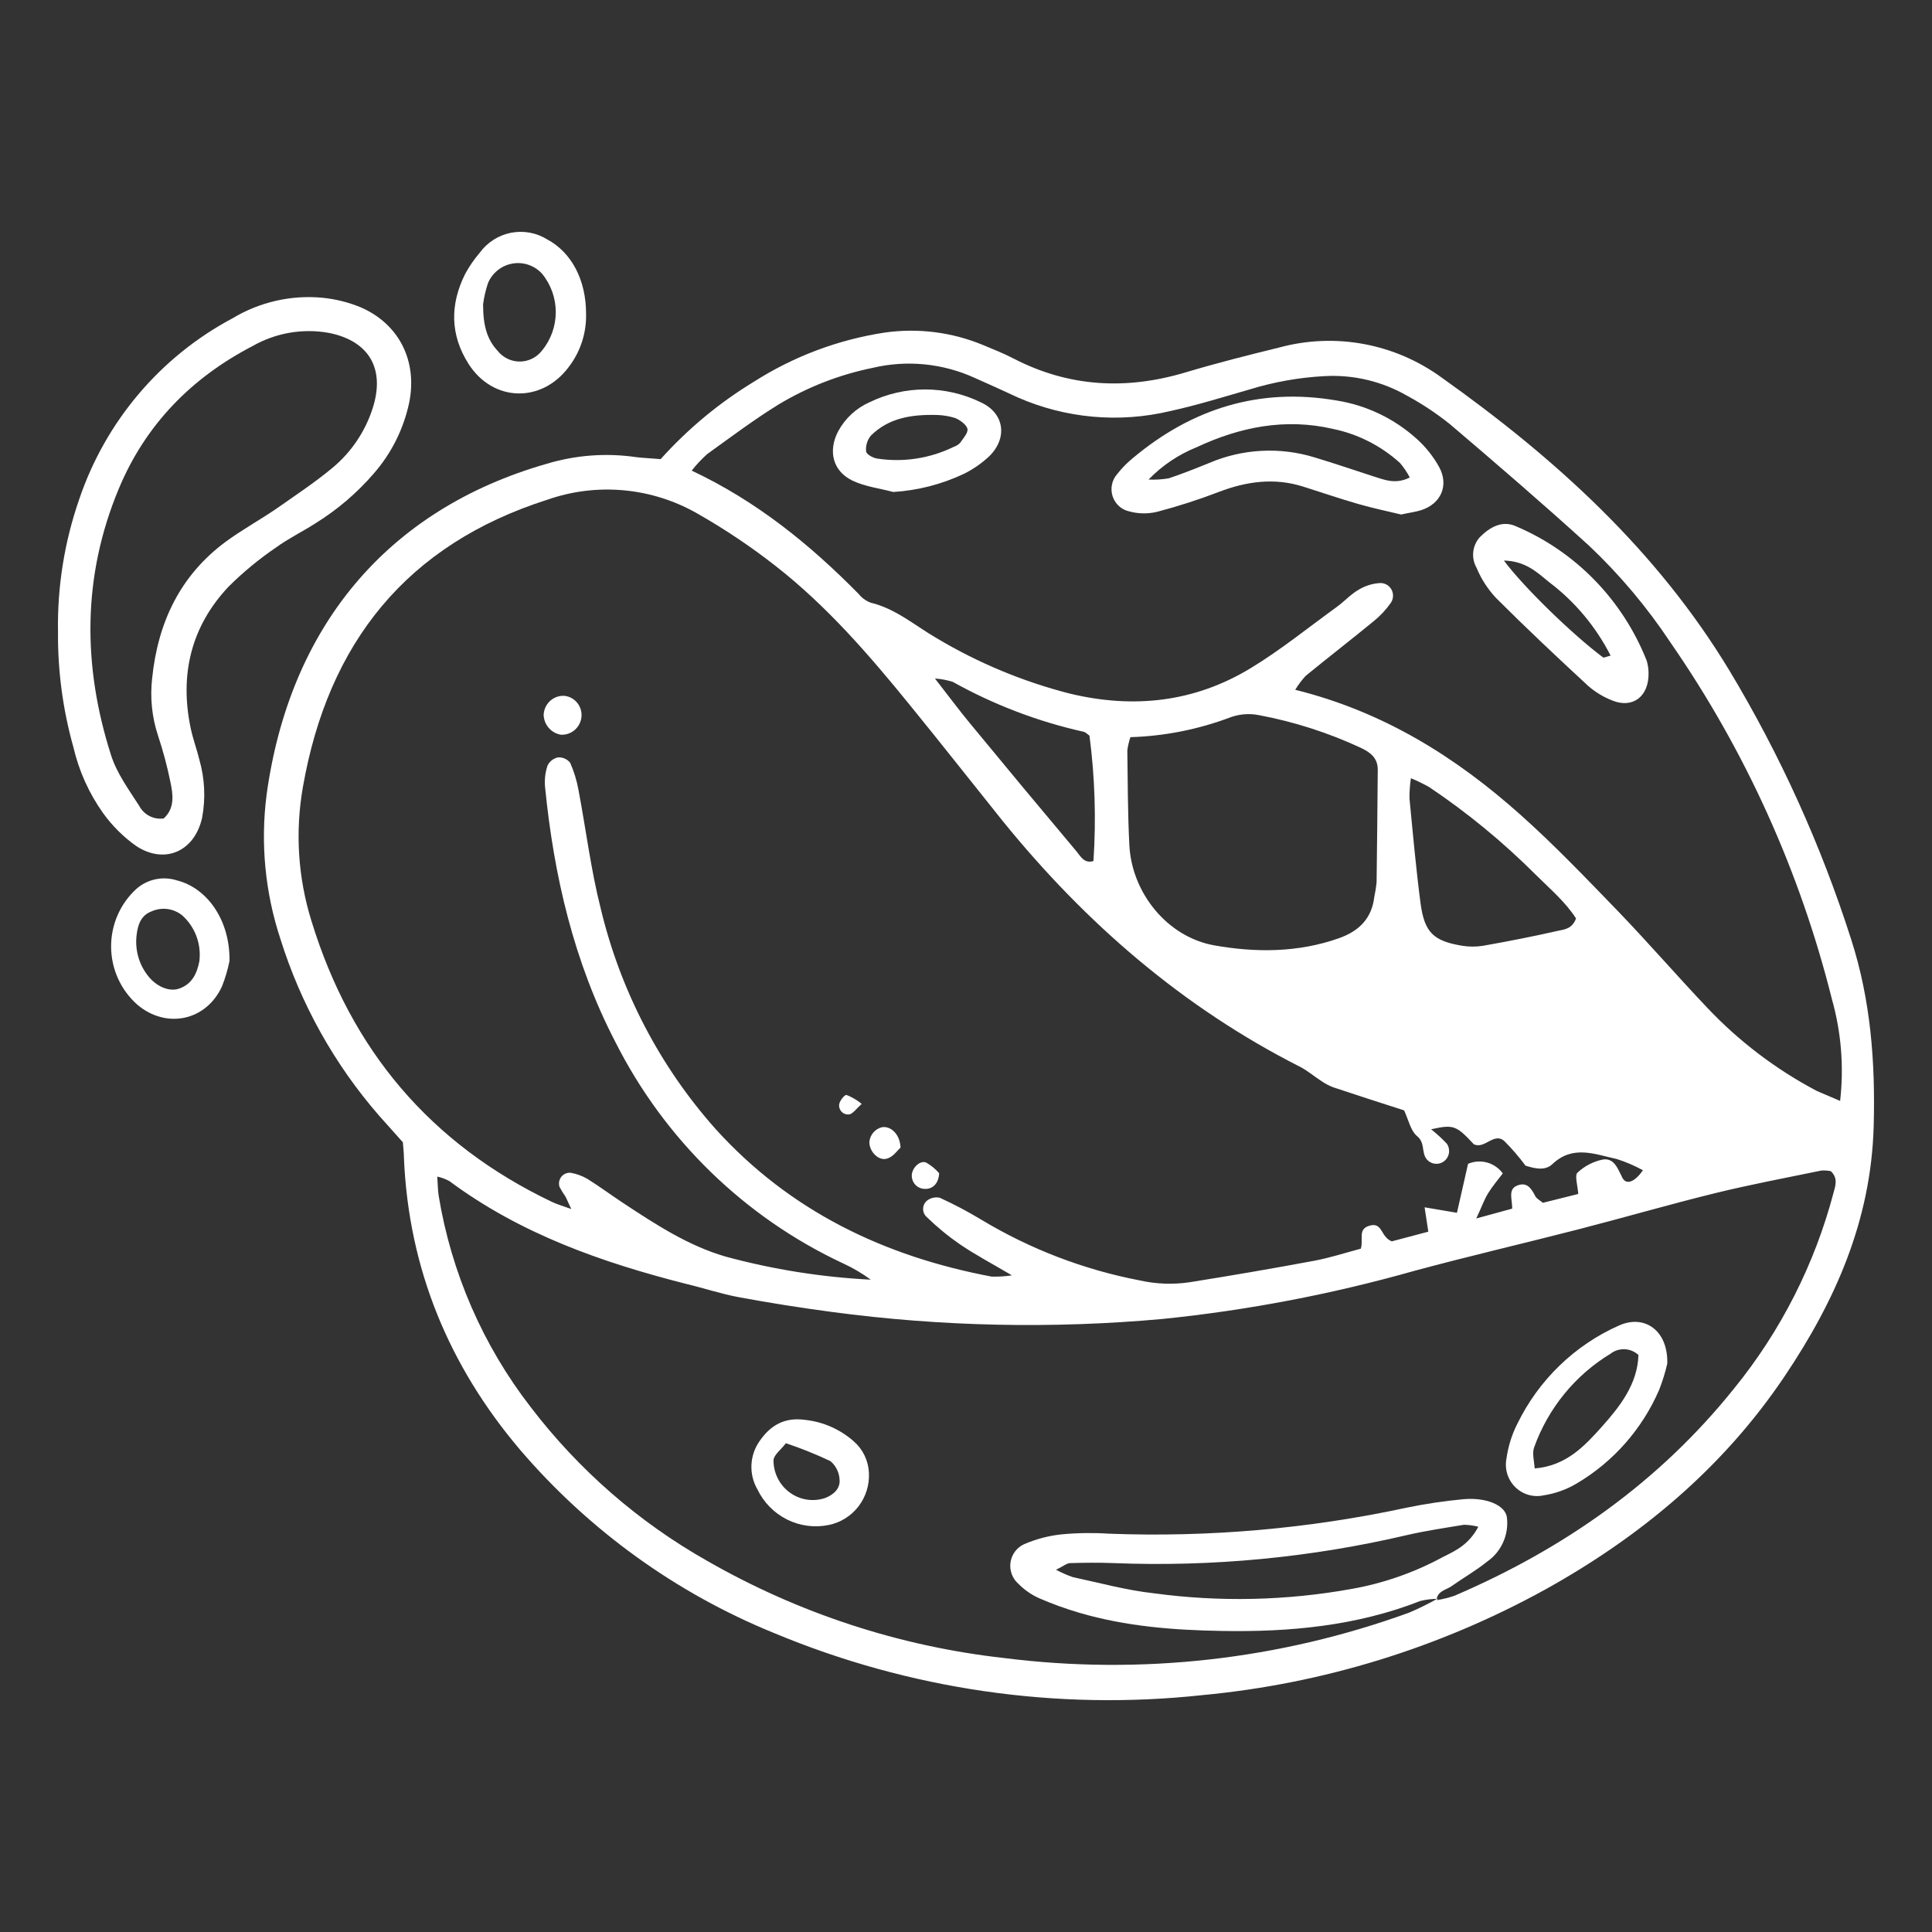
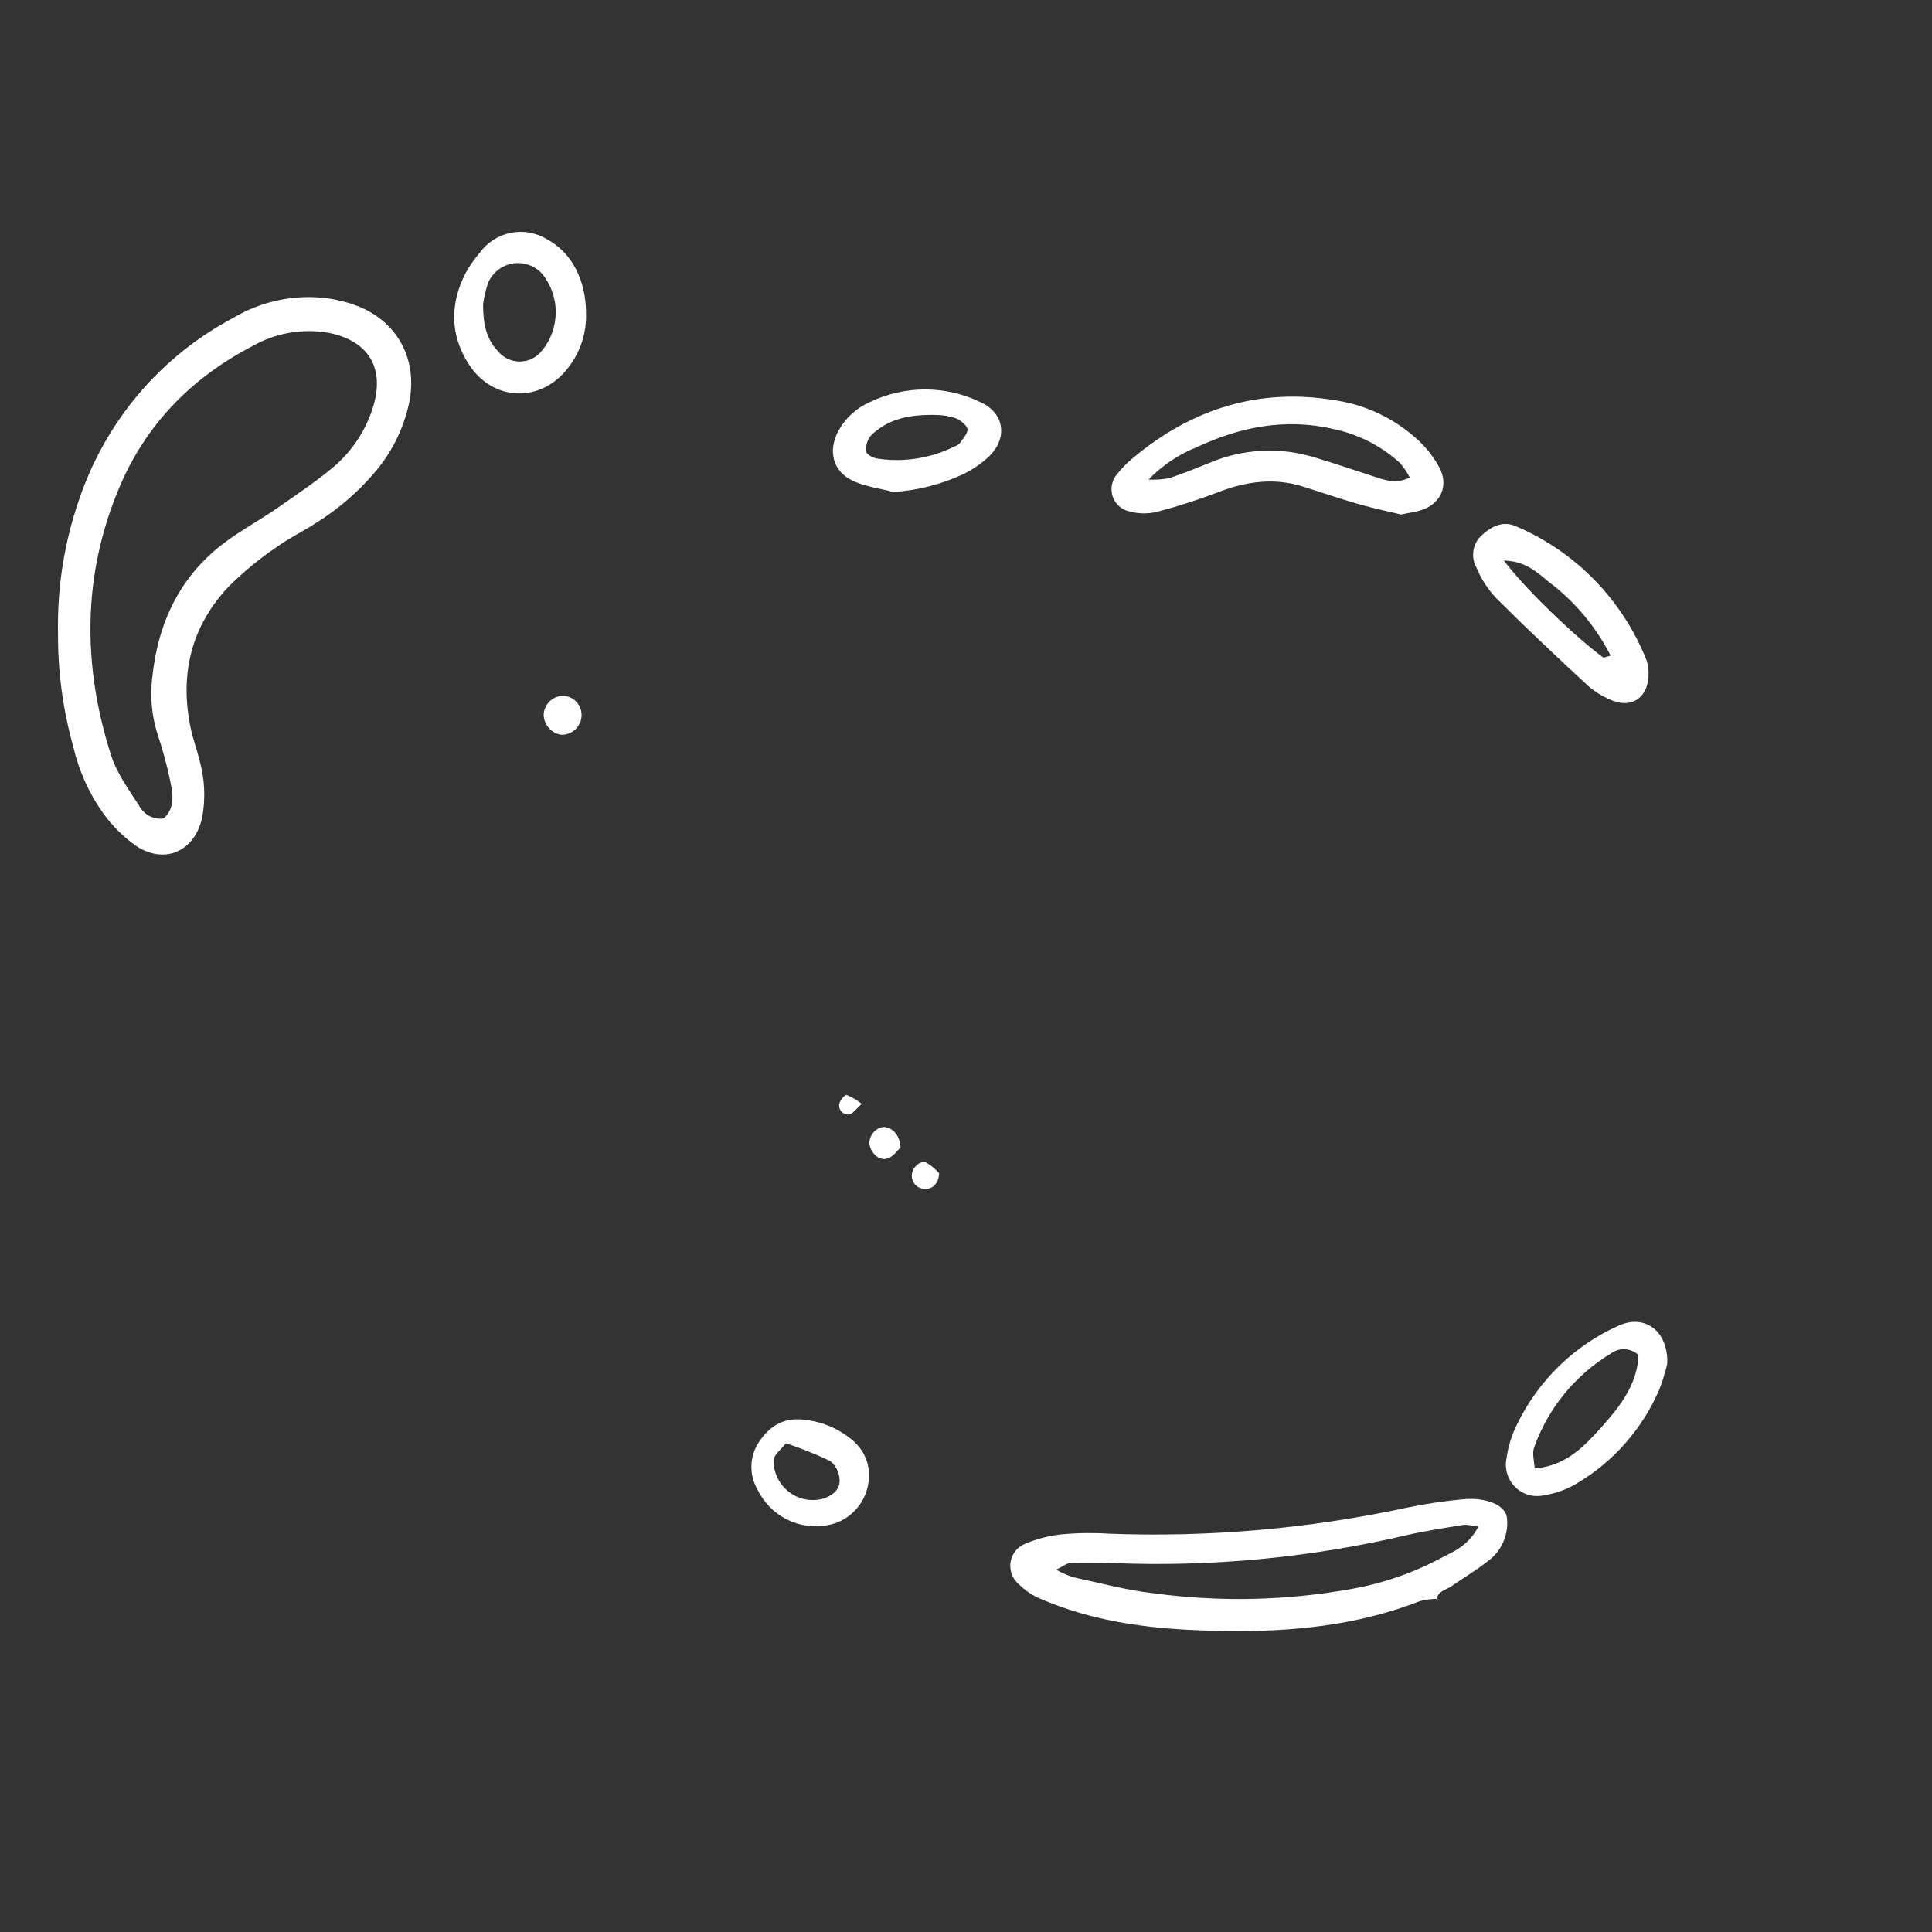
<svg xmlns="http://www.w3.org/2000/svg" width="140" height="140" viewBox="0 0 140 140" fill="none">
  <rect x="0" y="0" width="140" height="140" fill="#333333" stroke="none" />
  <mask id="mask0_3742_2581" style="mask-type:alpha" maskUnits="userSpaceOnUse" x="0" y="0" width="140" height="140">
    <rect width="140" height="140" fill="#D9D9D9" />
  </mask>
  <g mask="url(#mask0_3742_2581)">
-     <path d="M47.873 33.27C49.839 31.08 52.112 29.193 54.62 27.668C57.501 25.83 60.728 24.615 64.097 24.101C66.529 23.753 69.01 24.07 71.28 25.02C72.01 25.322 72.739 25.614 73.441 25.978C77.459 28.056 81.605 28.271 85.898 26.988C88.153 26.313 90.442 25.734 92.73 25.174C94.724 24.637 96.811 24.554 98.84 24.932C100.868 25.309 102.789 26.138 104.463 27.357C112.664 33.184 120.047 39.854 125.339 48.621C129.01 54.731 131.964 61.254 134.138 68.056C135.56 72.47 135.901 76.966 135.774 81.615C135.584 88.448 132.987 94.28 129.311 99.743C124.856 106.37 118.886 111.34 111.987 115.175C104.299 119.413 95.836 122.02 87.115 122.836C76.56 123.978 65.89 122.428 56.079 118.331C48.998 115.448 42.698 110.903 37.699 105.072C32.544 99.001 29.611 91.963 29.27 83.899C29.27 83.545 29.223 83.195 29.194 82.774C28.64 82.147 28.052 81.501 27.483 80.859C24.235 77.131 21.794 72.759 20.314 68.022C19.207 64.662 18.867 61.092 19.32 57.579C20.973 45.547 27.943 36.947 39.628 33.605C41.727 32.973 43.937 32.81 46.105 33.127C46.622 33.189 47.143 33.208 47.873 33.27ZM104.117 115.951C104.546 115.882 104.97 115.778 105.381 115.64C113.304 112.245 120.198 107.423 125.648 100.629C129.04 96.46 131.507 91.602 132.878 86.384C133.011 85.906 133.191 85.365 132.669 84.867C132.442 84.82 132.209 84.805 131.978 84.823C129.419 85.35 126.846 85.834 124.306 86.456C120.99 87.27 117.735 88.218 114.442 89.066C110.471 90.09 106.477 91.014 102.52 92.082C96.551 93.774 90.449 94.942 84.282 95.573C76.277 96.302 68.217 96.132 60.249 95.065C58.008 94.764 55.771 94.414 53.549 94.002C52.265 93.763 51.019 93.346 49.758 93.045C43.632 91.489 37.723 89.42 32.563 85.585C32.287 85.436 31.992 85.327 31.686 85.259C31.724 85.8 31.724 86.217 31.786 86.638C32.704 92.229 34.996 97.497 38.453 101.96C41.929 106.51 46.281 110.302 51.246 113.107C57.866 116.905 65.183 119.3 72.749 120.146C82.661 121.401 92.727 120.272 102.127 116.851C102.83 116.551 103.516 116.212 104.183 115.836L104.117 115.951ZM41.395 87.61C41.163 87.131 41.078 86.892 40.959 86.681C40.807 86.468 40.669 86.244 40.547 86.011C40.506 85.886 40.496 85.753 40.519 85.624C40.542 85.495 40.597 85.373 40.678 85.271C40.76 85.169 40.866 85.089 40.986 85.039C41.107 84.99 41.238 84.971 41.367 84.986C41.792 85.063 42.201 85.214 42.575 85.432C43.461 85.987 44.305 86.614 45.186 87.194C47.527 88.735 49.877 90.277 52.597 91.062C56.029 91.992 59.548 92.55 63.097 92.729C62.464 92.264 61.786 91.866 61.074 91.541C53.957 88.21 48.152 82.562 44.589 75.501C41.585 69.707 40.135 63.473 39.495 57.01C39.449 56.488 39.512 55.963 39.68 55.468C39.754 55.318 39.861 55.188 39.992 55.087C40.123 54.985 40.276 54.916 40.438 54.884C40.604 54.873 40.771 54.902 40.923 54.97C41.076 55.037 41.21 55.141 41.315 55.271C41.595 55.905 41.799 56.571 41.921 57.254C42.466 60.127 42.812 62.999 43.528 65.824C44.947 71.772 47.809 77.268 51.858 81.817C57.264 87.782 64.092 91.043 71.858 92.508C72.349 92.522 72.841 92.491 73.327 92.417C71.782 91.508 70.64 90.904 69.579 90.181C68.718 89.589 67.908 88.924 67.158 88.194C67.074 88.121 67.007 88.031 66.962 87.929C66.916 87.827 66.892 87.717 66.892 87.605C66.892 87.494 66.916 87.383 66.962 87.282C67.007 87.18 67.074 87.09 67.158 87.016C67.289 86.909 67.442 86.834 67.606 86.796C67.77 86.757 67.941 86.758 68.105 86.796C69.137 87.268 70.142 87.799 71.114 88.386C74.645 90.511 78.516 91.997 82.552 92.776C83.742 93.047 84.97 93.095 86.177 92.92C89.191 92.441 92.204 91.924 95.209 91.364C96.393 91.144 97.544 90.766 98.611 90.483C98.824 89.774 98.355 89.047 99.279 88.807C100.203 88.568 100.037 89.64 100.857 89.952L103.501 89.252C103.406 88.625 103.33 88.137 103.231 87.486L105.576 87.883L106.381 84.335C106.817 84.148 107.302 84.115 107.759 84.241C108.216 84.367 108.617 84.645 108.898 85.029C108.523 85.508 108.134 85.987 107.836 86.466C107.538 86.945 107.363 87.486 106.974 88.295L109.58 87.582C109.58 86.82 109.219 86.088 110.096 85.858C110.722 85.695 110.997 86.193 111.257 86.681C111.361 86.882 111.622 86.997 111.802 87.16L114.365 86.519C114.328 85.92 114.091 85.168 114.309 84.977C114.828 84.488 115.473 84.156 116.171 84.019C116.985 83.914 117.233 84.699 117.564 85.345C117.848 85.896 118.469 85.652 119.052 84.799C118.447 84.468 117.812 84.195 117.156 83.986C115.583 83.65 113.981 82.942 112.49 84.359C111.949 84.871 111.176 84.665 110.546 84.469C110.076 83.835 109.56 83.236 109.002 82.678C108.249 82.027 107.581 83.306 106.794 82.913C105.519 81.539 105.32 81.477 103.704 81.831C104.109 82.153 104.491 82.503 104.846 82.879C104.982 83.079 105.035 83.323 104.995 83.561C104.954 83.799 104.824 84.013 104.631 84.155C104.438 84.298 104.198 84.359 103.961 84.325C103.725 84.292 103.51 84.167 103.363 83.976C102.998 83.497 103.278 82.817 102.695 82.334C102.221 81.946 102.079 81.18 101.747 80.462C100.075 79.921 98.341 79.37 96.611 78.79C96.294 78.668 95.994 78.507 95.716 78.312C95.204 77.981 94.735 77.574 94.199 77.301C85.703 72.992 78.662 66.892 72.668 59.504C70.399 56.674 68.172 53.84 65.897 51.048C62.959 47.433 59.903 43.904 56.221 41.027C54.43 39.623 52.539 38.355 50.564 37.23C48.924 36.286 47.103 35.707 45.224 35.532C43.344 35.356 41.45 35.587 39.666 36.21C29.488 39.456 23.773 46.567 21.945 57.057C21.38 60.288 21.594 63.609 22.57 66.739C25.437 76.095 31.213 82.913 40.017 87.103C40.381 87.275 40.77 87.385 41.395 87.61ZM133.342 79.777C133.626 77.302 133.423 74.794 132.746 72.398C130.433 63.148 126.476 54.4 121.065 46.581C119.364 44.012 117.377 41.648 115.143 39.538C111.825 36.521 108.452 33.615 105.05 30.723C104.092 29.958 103.069 29.278 101.994 28.693C100.165 27.635 98.071 27.136 95.967 27.256C94.138 27.354 92.327 27.675 90.574 28.214C88.646 28.769 86.727 29.368 84.77 29.794C81.086 30.667 77.221 30.318 73.749 28.798C72.711 28.319 71.678 27.84 70.645 27.39C68.321 26.326 65.714 26.069 63.23 26.658C60.83 27.147 58.53 28.042 56.425 29.306C54.644 30.407 52.957 31.671 51.256 32.897C50.843 33.264 50.464 33.667 50.123 34.103C54.862 36.335 58.705 39.471 62.234 43.052C62.454 43.325 62.74 43.536 63.064 43.665C64.907 44.096 66.314 45.346 67.892 46.255C70.9 48.05 74.147 49.4 77.534 50.263C82.159 51.374 86.58 50.886 90.655 48.401C92.816 47.089 94.796 45.48 96.853 43.991C97.417 43.584 97.909 43.033 98.502 42.703C98.949 42.444 99.447 42.29 99.961 42.253C100.133 42.237 100.305 42.272 100.458 42.352C100.611 42.433 100.738 42.556 100.824 42.707C100.91 42.858 100.952 43.03 100.944 43.204C100.937 43.378 100.88 43.547 100.781 43.689C100.43 44.19 100.01 44.638 99.535 45.02C97.909 46.356 96.246 47.639 94.621 48.97C94.331 49.28 94.076 49.62 93.858 49.985C100.245 51.57 105.481 54.845 110.172 59.035C112.655 61.247 114.958 63.665 117.28 66.064C119.469 68.338 121.545 70.742 123.71 73.021C126.003 75.448 128.675 77.48 131.617 79.035C132.073 79.245 132.552 79.427 133.342 79.777ZM81.913 53.418C81.809 53.73 81.734 54.05 81.69 54.376C81.723 56.665 81.719 58.953 81.837 61.237C82.012 64.709 84.59 67.902 87.997 68.506C91.001 69.037 94.057 69.037 97.033 67.984C98.497 67.462 99.402 66.547 99.587 64.991C99.66 64.647 99.716 64.298 99.753 63.947C99.79 61.223 99.814 58.498 99.838 55.774C99.838 54.946 99.336 54.544 98.658 54.213C96.285 53.104 93.785 52.3 91.214 51.819C90.535 51.687 89.834 51.74 89.181 51.972C86.853 52.854 84.398 53.342 81.913 53.418ZM102.24 56.392C102.167 56.877 102.132 57.367 102.136 57.857C102.382 60.404 102.61 62.952 102.942 65.484C103.226 67.577 103.889 68.19 105.936 68.53C106.452 68.616 106.979 68.616 107.495 68.53C109.301 68.209 111.101 67.859 112.887 67.452C113.362 67.352 113.929 67.313 114.204 66.552C113.446 65.365 112.309 64.402 111.267 63.368C108.908 61.01 106.327 58.888 103.562 57.033C103.134 56.794 102.693 56.579 102.24 56.392ZM78.947 53.308C78.804 53.212 78.677 53.059 78.52 53.026C75.206 52.286 72.015 51.068 69.043 49.411C68.623 49.279 68.189 49.197 67.75 49.167C68.769 50.474 69.489 51.45 70.266 52.389C72.825 55.498 75.401 58.594 77.994 61.678C78.297 62.042 78.572 62.607 79.236 62.391C79.437 59.361 79.341 56.319 78.947 53.308Z" fill="white" />
    <path d="M4.203 45.786C4.148 42.528 4.665 39.286 5.729 36.21C7.636 30.55 11.618 25.845 16.855 23.062C18.818 21.88 21.104 21.36 23.379 21.578C24.33 21.673 25.262 21.907 26.146 22.272C28.942 23.493 30.264 26.179 29.648 29.196C29.24 31.1 28.354 32.866 27.075 34.324C25.869 35.719 24.461 36.923 22.901 37.895C21.953 38.508 20.91 39.011 19.996 39.677C18.769 40.512 17.621 41.459 16.566 42.507C13.855 45.379 13.002 48.875 13.817 52.763C13.978 53.533 14.258 54.28 14.447 55.051C14.836 56.41 14.906 57.841 14.651 59.231C14.12 61.678 11.965 62.664 9.889 61.319C8.957 60.663 8.14 59.853 7.473 58.925C6.449 57.488 5.717 55.861 5.317 54.137C4.554 51.421 4.179 48.609 4.203 45.786ZM11.865 59.308C12.685 58.551 12.543 57.57 12.339 56.622C12.11 55.502 11.814 54.397 11.453 53.313C11.01 51.973 10.864 50.551 11.026 49.148C11.439 45.111 13.05 41.702 16.352 39.26C17.546 38.379 18.859 37.666 20.077 36.828C21.441 35.87 22.825 34.956 24.095 33.898C25.452 32.772 26.462 31.276 27.004 29.588C27.928 26.715 26.739 24.709 23.848 24.125C21.942 23.779 19.976 24.118 18.29 25.083C13.869 27.381 10.543 30.776 8.61 35.41C5.966 41.74 5.971 48.243 8.051 54.735C8.468 56.042 9.33 57.215 10.084 58.389C10.251 58.708 10.512 58.968 10.831 59.132C11.15 59.297 11.511 59.358 11.865 59.308Z" fill="white" />
    <path d="M42.469 22.774C42.495 24.16 42.048 25.512 41.204 26.605C39.233 29.233 35.712 29.133 33.95 26.365C32.614 24.263 32.599 22.056 33.713 19.839C34.011 19.292 34.365 18.779 34.769 18.307C35.318 17.559 36.123 17.045 37.028 16.868C37.932 16.691 38.87 16.862 39.655 17.349C41.417 18.293 42.479 20.289 42.469 22.774ZM35.006 22.056C35.006 23.641 35.314 24.627 36.072 25.436C36.266 25.677 36.511 25.871 36.789 26.003C37.067 26.135 37.371 26.202 37.678 26.199C37.986 26.197 38.288 26.124 38.564 25.987C38.84 25.85 39.081 25.652 39.271 25.408C39.919 24.625 40.273 23.637 40.273 22.616C40.273 21.596 39.919 20.608 39.271 19.825C39.003 19.534 38.668 19.316 38.295 19.189C37.923 19.062 37.526 19.031 37.138 19.098C36.751 19.165 36.386 19.328 36.077 19.573C35.768 19.817 35.523 20.136 35.367 20.5C35.196 21.005 35.075 21.527 35.006 22.056Z" fill="white" />
-     <path d="M16.63 69.641C16.503 70.272 16.319 70.891 16.081 71.489C14.929 73.979 12.053 74.577 9.959 72.81C9.366 72.289 8.889 71.646 8.56 70.925C8.231 70.203 8.058 69.419 8.051 68.625C8.044 67.831 8.205 67.044 8.521 66.317C8.838 65.59 9.304 64.939 9.888 64.407C10.285 64.059 10.765 63.821 11.28 63.714C11.796 63.608 12.329 63.637 12.83 63.799C15.024 64.355 16.678 66.691 16.63 69.641ZM14.474 69.162C14.472 68.626 14.357 68.097 14.139 67.61C13.92 67.122 13.601 66.687 13.204 66.332C12.897 66.083 12.527 65.924 12.136 65.872C11.745 65.82 11.348 65.879 10.987 66.04C10.224 66.323 9.992 66.998 9.907 67.701C9.834 68.227 9.867 68.762 10.004 69.275C10.14 69.787 10.378 70.267 10.703 70.684C11.309 71.489 12.266 71.886 12.968 71.642C13.915 71.321 14.275 70.546 14.451 69.636C14.467 69.472 14.475 69.307 14.474 69.143V69.162Z" fill="white" />
    <path d="M40.916 50.425C41.256 50.465 41.57 50.631 41.796 50.891C42.023 51.15 42.146 51.486 42.143 51.832C42.139 52.025 42.097 52.216 42.019 52.392C41.941 52.569 41.828 52.728 41.688 52.859C41.548 52.99 41.383 53.092 41.203 53.157C41.023 53.223 40.832 53.251 40.641 53.24C40.301 53.183 39.991 53.008 39.764 52.746C39.537 52.485 39.406 52.151 39.395 51.803C39.402 51.611 39.447 51.422 39.528 51.247C39.609 51.073 39.724 50.917 39.866 50.788C40.008 50.66 40.174 50.561 40.354 50.498C40.534 50.436 40.725 50.411 40.916 50.425Z" fill="white" />
    <path d="M65.256 83.157C65.029 83.363 64.735 83.813 64.309 83.947C63.688 84.168 63.001 83.469 62.996 82.769C63.015 82.514 63.113 82.272 63.276 82.077C63.44 81.882 63.66 81.744 63.906 81.683C64.56 81.577 65.218 82.195 65.256 83.157Z" fill="white" />
    <path d="M68.053 85.015C68.025 85.786 67.551 86.189 66.997 86.15C66.868 86.147 66.742 86.118 66.625 86.064C66.509 86.011 66.404 85.934 66.317 85.838C66.231 85.742 66.165 85.629 66.123 85.507C66.081 85.385 66.064 85.255 66.073 85.126C66.115 84.608 66.665 84.067 67.106 84.24C67.463 84.441 67.784 84.704 68.053 85.015Z" fill="white" />
    <path d="M62.441 79.991C62.052 80.35 61.858 80.633 61.592 80.743C61.491 80.766 61.385 80.764 61.284 80.737C61.184 80.711 61.091 80.659 61.014 80.588C60.937 80.517 60.879 80.428 60.843 80.329C60.808 80.23 60.797 80.124 60.811 80.02C60.853 79.757 61.199 79.321 61.341 79.345C61.74 79.499 62.111 79.718 62.441 79.991Z" fill="white" />
    <path d="M104.187 115.858C103.762 115.857 103.339 115.909 102.927 116.011C98.292 117.826 93.45 118.272 88.555 118.185C85.073 118.128 81.59 117.86 78.216 116.869C77.217 116.577 76.238 116.222 75.283 115.806C74.728 115.554 74.224 115.202 73.795 114.767C73.578 114.577 73.412 114.335 73.313 114.063C73.213 113.791 73.183 113.498 73.226 113.211C73.268 112.925 73.382 112.654 73.556 112.423C73.73 112.193 73.959 112.011 74.222 111.894C75.1 111.515 76.029 111.274 76.979 111.18C78.108 111.077 79.242 111.063 80.372 111.137C87.603 111.41 94.84 110.778 101.917 109.255C103.282 108.973 104.662 108.767 106.05 108.638C107.669 108.494 109.063 109.05 109.195 109.945C109.272 110.56 109.179 111.184 108.928 111.75C108.678 112.315 108.278 112.801 107.774 113.153C106.964 113.809 106.045 114.331 105.192 114.934C104.789 115.221 104.168 115.279 104.092 115.94L104.187 115.858ZM107.125 110.634C106.786 110.546 106.437 110.498 106.087 110.491C104.713 110.716 103.329 110.922 101.974 111.233C95.003 112.868 87.846 113.553 80.694 113.268C79.652 113.225 78.6 113.239 77.558 113.268C77.292 113.268 77.036 113.512 76.52 113.747C76.909 113.958 77.315 114.137 77.733 114.283C79.69 114.699 81.637 115.241 83.618 115.456C88.38 116.101 93.212 115.994 97.942 115.14C100.262 114.731 102.502 113.946 104.576 112.818C105.476 112.373 106.442 111.927 107.125 110.634Z" fill="white" />
    <path d="M120.817 98.81C120.667 99.462 120.469 100.102 120.224 100.725C118.993 103.561 116.905 105.931 114.26 107.495C113.515 107.939 112.692 108.233 111.839 108.362C111.473 108.439 111.094 108.423 110.736 108.316C110.379 108.209 110.052 108.014 109.787 107.748C109.523 107.483 109.327 107.155 109.218 106.794C109.11 106.433 109.092 106.05 109.166 105.681C109.287 104.813 109.549 103.971 109.943 103.191C111.49 100.007 114.101 97.478 117.316 96.052C119.164 95.219 120.884 96.411 120.817 98.81ZM118.728 98.187C118.454 97.935 118.103 97.787 117.732 97.77C117.362 97.754 116.998 97.869 116.704 98.096C114.14 99.65 112.183 102.05 111.165 104.891C111.019 105.312 111.165 105.848 111.213 106.408C113.482 106.222 114.813 104.8 116.079 103.382C117.344 101.965 118.666 100.318 118.728 98.187Z" fill="white" />
    <path d="M62.965 106.706C63.014 107.585 62.748 108.453 62.216 109.151C61.683 109.848 60.919 110.328 60.065 110.503C59.039 110.717 57.972 110.579 57.033 110.11C56.094 109.642 55.337 108.87 54.881 107.917C54.576 107.387 54.427 106.779 54.452 106.165C54.477 105.552 54.675 104.959 55.023 104.455C55.834 103.258 56.881 102.684 58.34 102.89C59.639 103.028 60.865 103.566 61.852 104.431C62.181 104.714 62.449 105.061 62.641 105.452C62.832 105.843 62.943 106.27 62.965 106.706ZM56.947 104.585C56.578 105.063 56.075 105.427 56.052 105.81C56.049 106.269 56.155 106.721 56.361 107.129C56.567 107.538 56.867 107.891 57.235 108.158C57.603 108.426 58.029 108.601 58.478 108.668C58.927 108.735 59.385 108.693 59.814 108.544C60.43 108.295 60.908 107.855 60.837 107.185C60.82 106.933 60.752 106.687 60.638 106.463C60.524 106.238 60.366 106.039 60.174 105.877C59.129 105.383 58.057 104.951 56.961 104.585H56.947Z" fill="white" />
    <path d="M101.529 37.283C100.581 37.057 99.496 36.828 98.411 36.517C97.079 36.133 95.762 35.683 94.436 35.262C92.346 34.601 90.332 34.879 88.314 35.65C86.854 36.209 85.366 36.689 83.855 37.086C83.187 37.249 82.49 37.239 81.827 37.057C81.547 36.996 81.289 36.862 81.077 36.667C80.866 36.473 80.708 36.227 80.621 35.951C80.534 35.676 80.519 35.383 80.58 35.101C80.64 34.818 80.773 34.557 80.964 34.343C81.288 33.93 81.655 33.554 82.059 33.222C86.371 29.598 91.28 28.061 96.862 29.023C99.023 29.368 101.04 30.335 102.671 31.81C103.318 32.393 103.864 33.08 104.287 33.845C105.011 35.181 104.414 36.507 102.988 36.967C102.585 37.096 102.15 37.148 101.529 37.283ZM102.159 34.601C101.962 34.224 101.723 33.871 101.448 33.548C100.077 32.306 98.404 31.455 96.601 31.082C93.142 30.282 89.863 30.934 86.712 32.408C85.402 32.935 84.216 33.732 83.229 34.75C83.721 34.775 84.213 34.744 84.698 34.659C85.689 34.328 86.66 33.941 87.627 33.548C90.052 32.513 92.761 32.372 95.279 33.151C96.701 33.581 98.094 34.051 99.496 34.51C100.33 34.774 101.135 35.118 102.159 34.601Z" fill="white" />
    <path d="M119.46 48.715C119.512 50.477 118.308 51.358 116.844 50.765C116.196 50.515 115.596 50.152 115.072 49.692C112.821 47.609 110.584 45.507 108.414 43.338C107.813 42.697 107.33 41.951 106.993 41.136C106.795 40.786 106.712 40.381 106.759 39.98C106.804 39.579 106.977 39.204 107.249 38.909C107.959 38.206 108.85 37.684 109.85 38.134C111.99 39.041 113.93 40.37 115.558 42.043C117.184 43.716 118.466 45.699 119.327 47.877C119.407 48.15 119.452 48.431 119.46 48.715ZM108.978 40.619C110.4 42.534 113.925 45.962 116.157 47.633C116.228 47.686 116.427 47.576 116.711 47.509C115.64 45.405 114.107 43.577 112.229 42.165C111.376 41.466 110.542 40.657 108.978 40.619Z" fill="white" />
    <path d="M64.727 35.651C63.731 35.383 62.675 35.263 61.76 34.822C60.339 34.128 59.993 32.677 60.737 31.251C61.244 30.316 62.041 29.578 63.007 29.149C64.263 28.538 65.64 28.221 67.034 28.221C68.429 28.221 69.805 28.538 71.062 29.149C72.753 29.915 73.042 31.681 71.725 33.022C71.164 33.558 70.525 34.004 69.83 34.344C68.225 35.099 66.494 35.543 64.727 35.651ZM67.972 30.073C65.978 30.01 64.376 30.317 63.111 31.562C62.981 31.718 62.883 31.899 62.823 32.094C62.763 32.288 62.741 32.493 62.76 32.697C62.76 32.907 63.234 33.175 63.551 33.228C65.45 33.521 67.391 33.223 69.119 32.376C69.284 32.322 69.435 32.23 69.56 32.108C69.787 31.777 70.171 31.361 70.105 31.073C70.038 30.786 69.569 30.427 69.204 30.288C68.804 30.165 68.39 30.092 67.972 30.073Z" fill="white" />
  </g>
</svg>